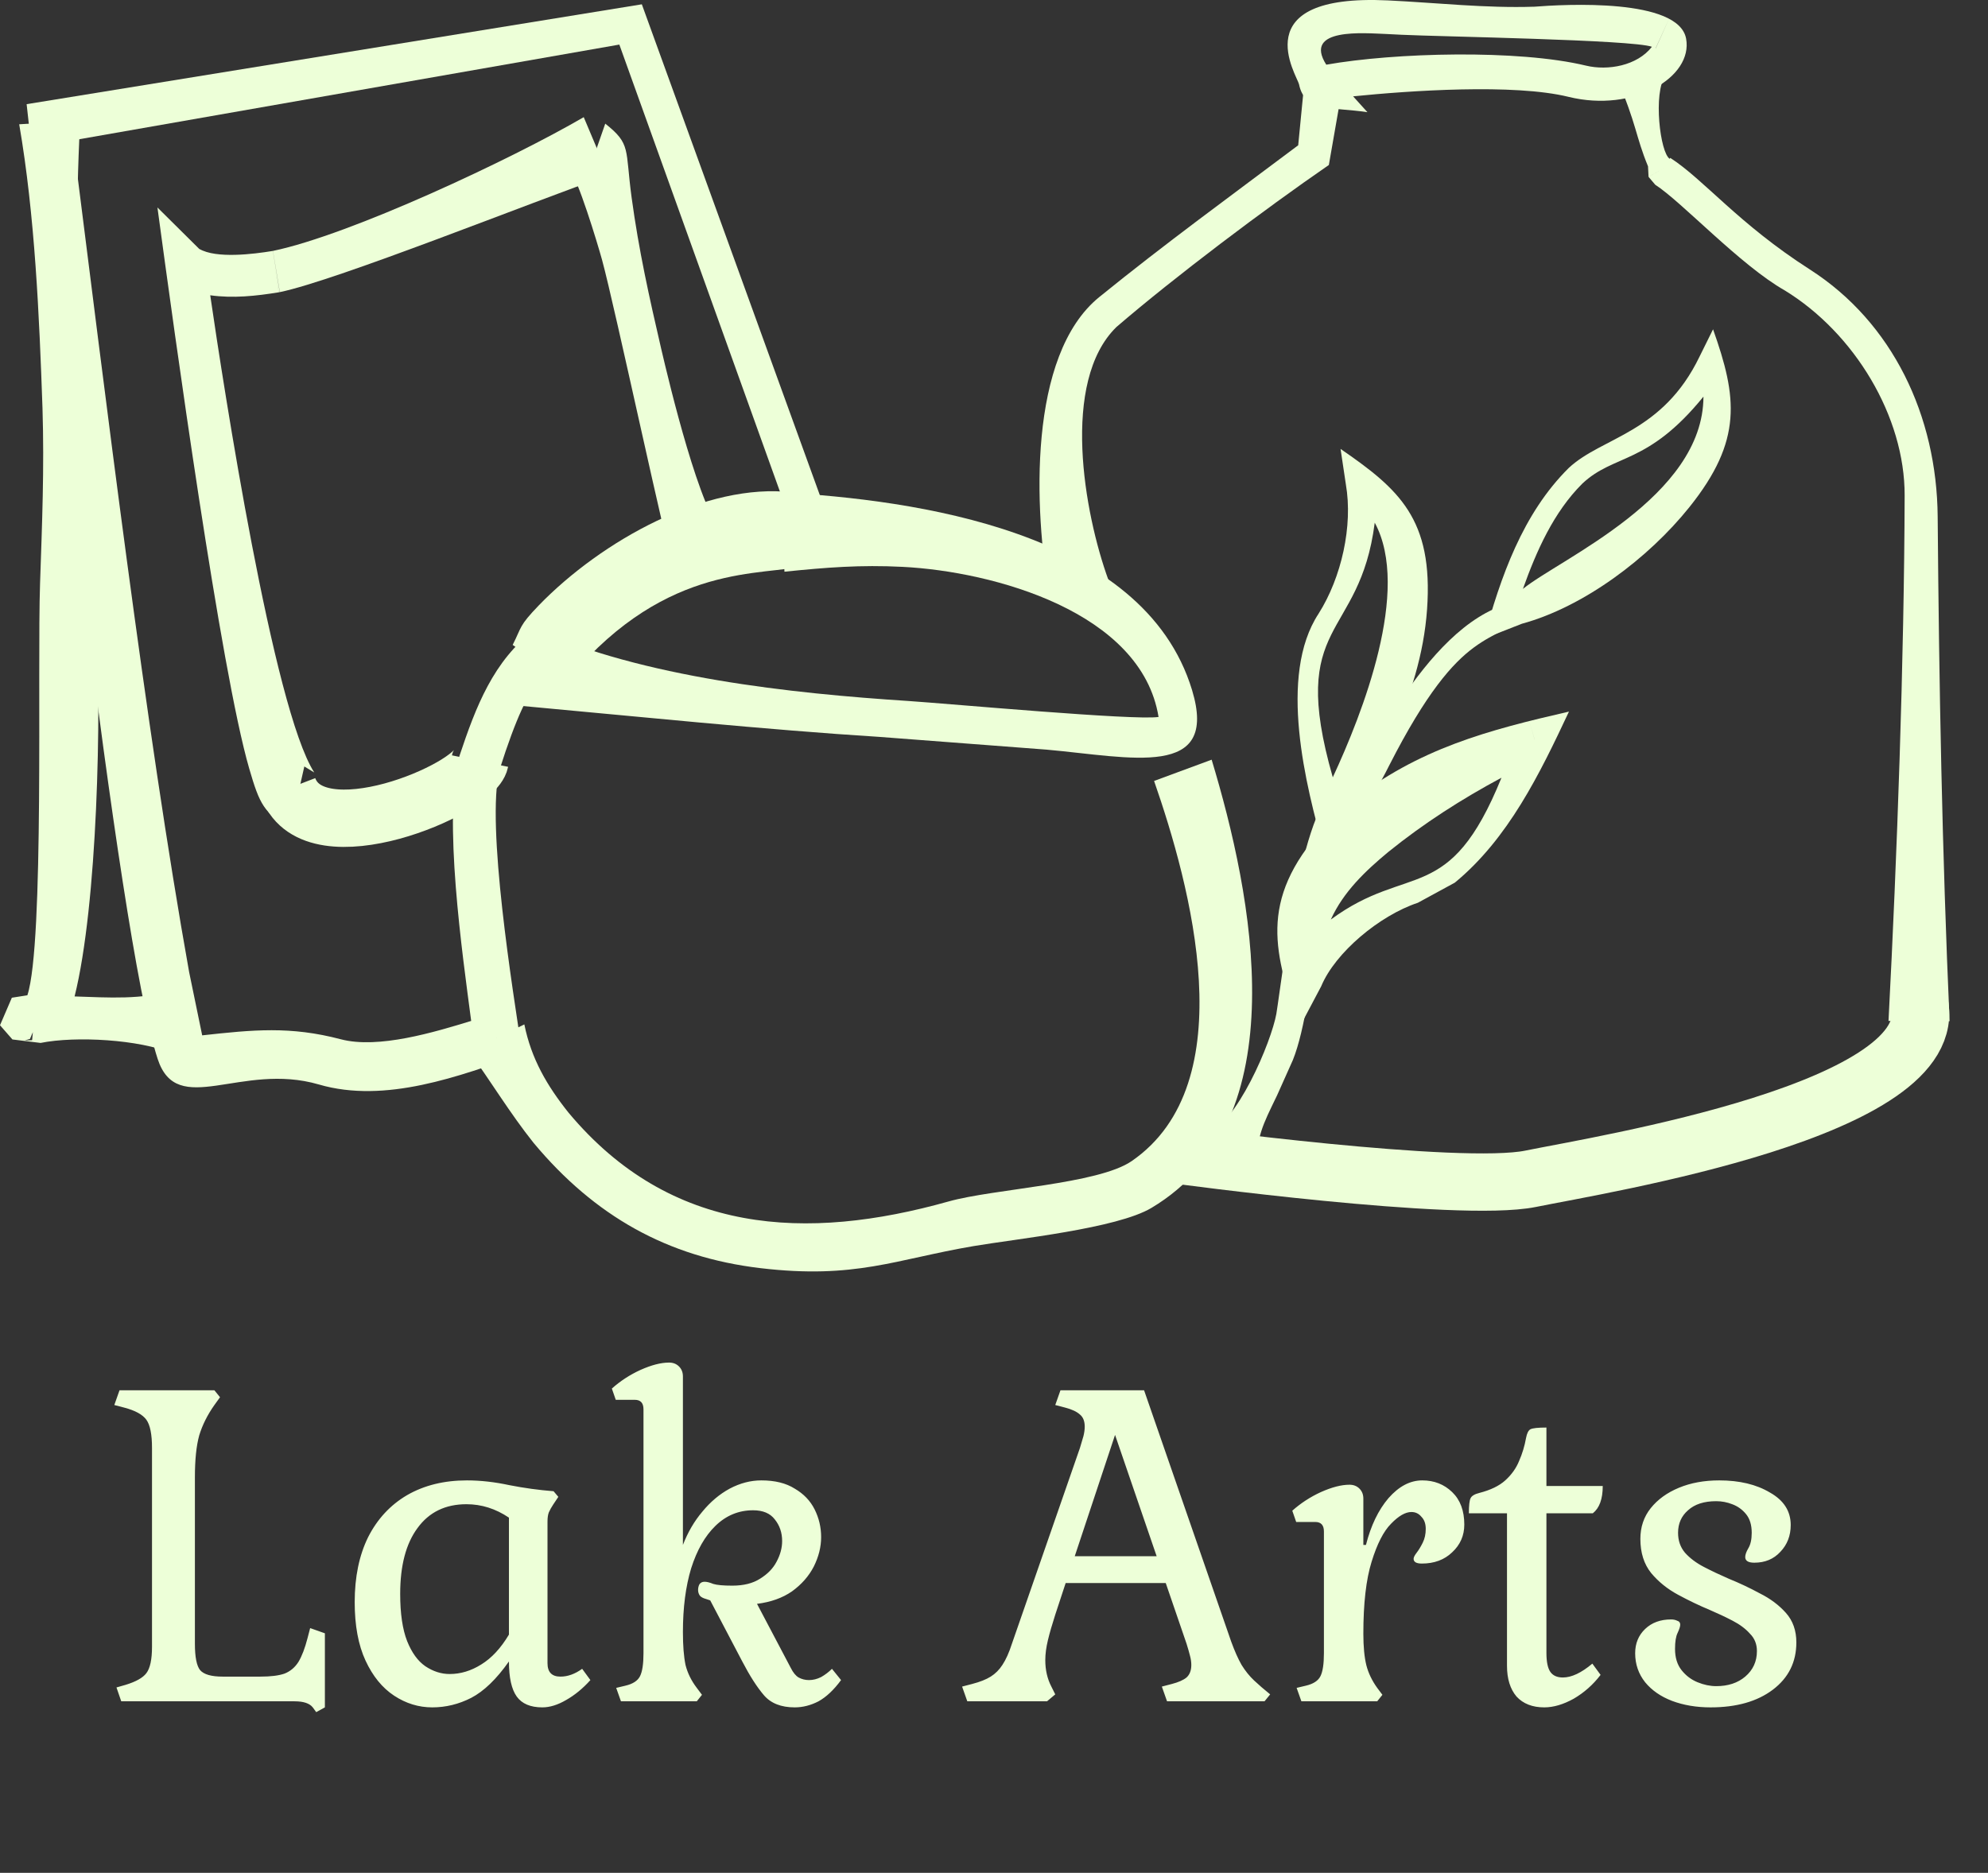
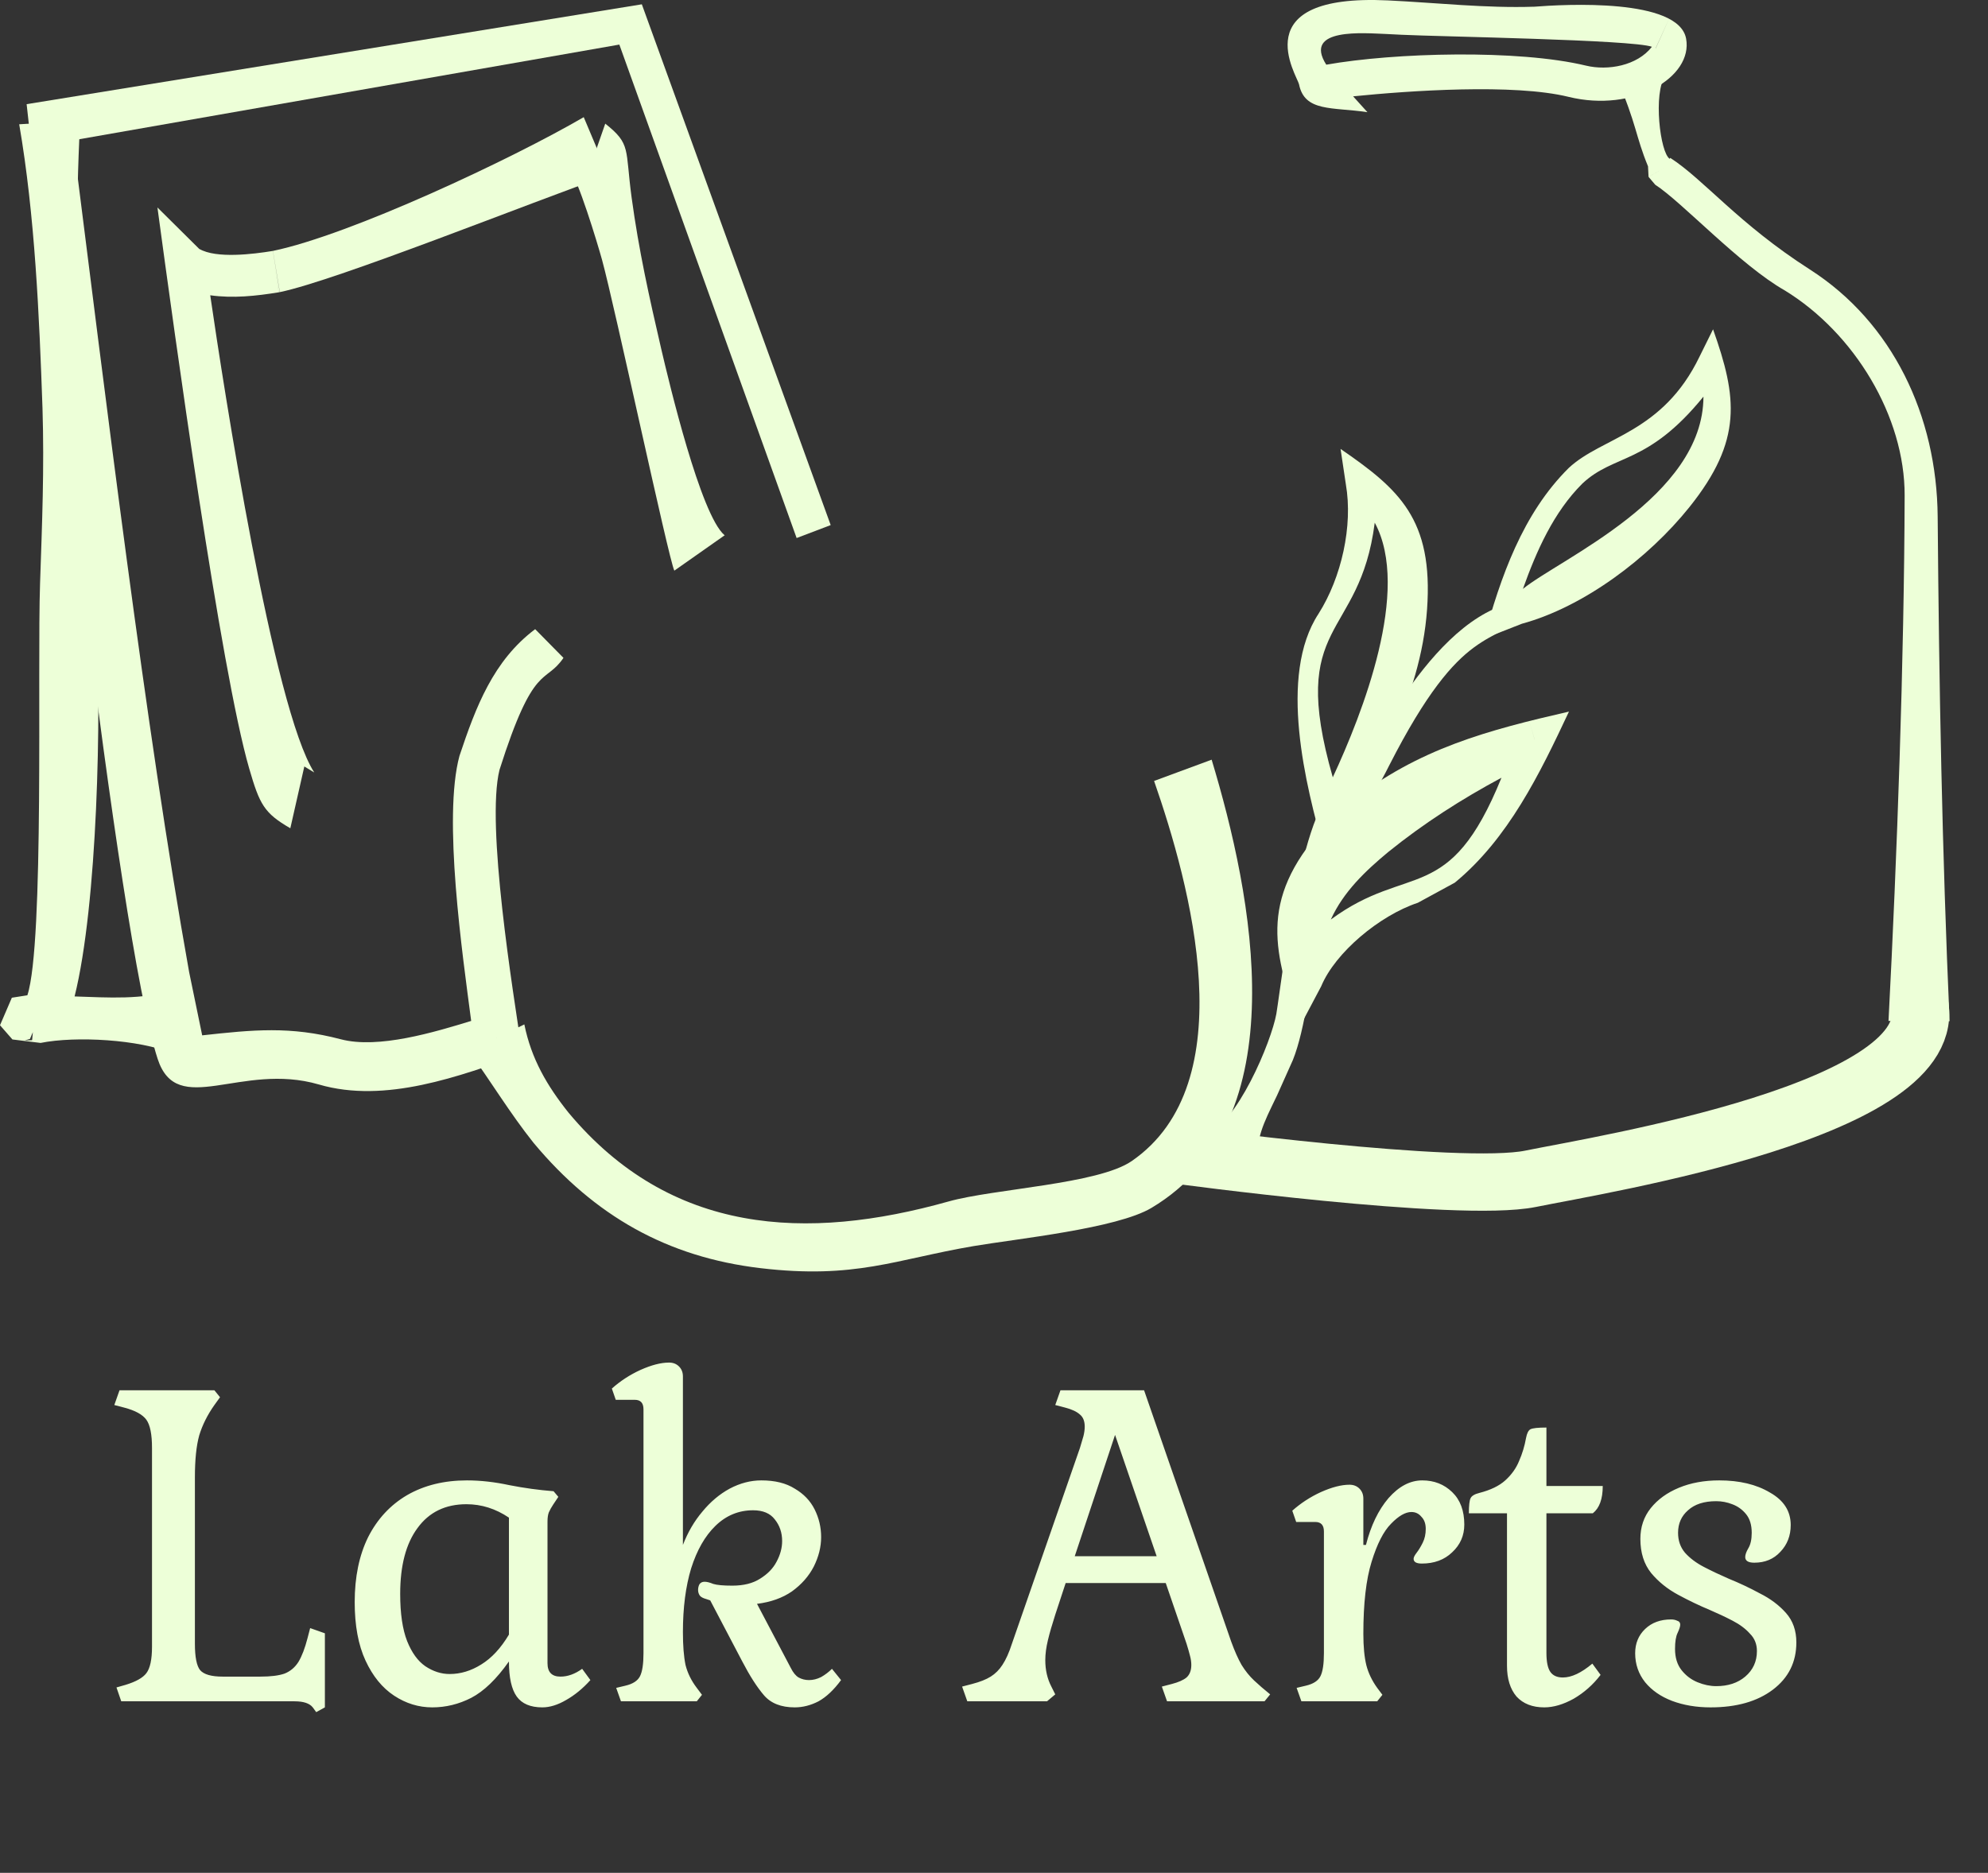
<svg xmlns="http://www.w3.org/2000/svg" width="156" height="147" viewBox="0 0 156 147" fill="none">
  <rect x="0" y="0" width="156" height="147" fill="#333333" stroke="none" />
  <path d="M24.814 134.388L24.542 134.014C24.292 133.697 23.816 133.538 23.114 133.538H9.514L9.14 132.45L9.854 132.246C10.67 131.997 11.214 131.691 11.486 131.328C11.78 130.943 11.928 130.251 11.928 129.254V113.648C11.928 112.583 11.78 111.846 11.486 111.438C11.191 111.03 10.613 110.713 9.752 110.486L8.97 110.282L9.378 109.126H16.824L17.266 109.67L16.824 110.282C16.28 111.053 15.883 111.846 15.634 112.662C15.407 113.478 15.294 114.577 15.294 115.96V129.016C15.294 130.059 15.43 130.75 15.702 131.09C15.996 131.43 16.586 131.6 17.47 131.6H20.428C21.244 131.6 21.878 131.521 22.332 131.362C22.785 131.181 23.148 130.875 23.42 130.444C23.692 129.991 23.93 129.367 24.134 128.574L24.338 127.792L25.494 128.2V134.014L24.814 134.388ZM33.919 134.014C32.854 134.014 31.856 133.708 30.927 133.096C29.998 132.484 29.25 131.566 28.683 130.342C28.116 129.118 27.833 127.588 27.833 125.752C27.833 123.78 28.184 122.08 28.887 120.652C29.612 119.224 30.632 118.125 31.947 117.354C33.284 116.583 34.848 116.198 36.639 116.198C37.704 116.198 38.815 116.323 39.971 116.572C41.127 116.799 42.283 116.957 43.439 117.048L43.813 117.49L43.405 118.102C43.269 118.306 43.156 118.51 43.065 118.714C42.997 118.895 42.963 119.133 42.963 119.428V130.546C42.963 131.249 43.303 131.6 43.983 131.6C44.55 131.6 45.116 131.396 45.683 130.988L46.329 131.872C45.74 132.529 45.105 133.051 44.425 133.436C43.768 133.821 43.144 134.014 42.555 134.014C41.626 134.014 40.957 133.731 40.549 133.164C40.141 132.597 39.937 131.679 39.937 130.41C38.962 131.793 37.976 132.745 36.979 133.266C36.004 133.765 34.984 134.014 33.919 134.014ZM35.279 131.396C36.14 131.396 36.968 131.147 37.761 130.648C38.577 130.149 39.302 129.367 39.937 128.302V119.122C38.894 118.419 37.784 118.068 36.605 118.068C34.95 118.068 33.67 118.691 32.763 119.938C31.856 121.162 31.403 122.885 31.403 125.106C31.403 126.647 31.584 127.883 31.947 128.812C32.31 129.719 32.786 130.376 33.375 130.784C33.987 131.192 34.622 131.396 35.279 131.396ZM62.361 134.014C61.295 134.014 60.491 133.697 59.947 133.062C59.403 132.427 58.836 131.543 58.247 130.41L55.731 125.616L55.425 125.514C55.175 125.446 55.005 125.355 54.915 125.242C54.824 125.106 54.779 124.959 54.779 124.8C54.779 124.641 54.813 124.494 54.881 124.358C54.971 124.222 55.107 124.154 55.289 124.154C55.47 124.154 55.697 124.211 55.969 124.324C56.263 124.415 56.762 124.46 57.465 124.46C58.349 124.46 59.074 124.279 59.641 123.916C60.23 123.553 60.661 123.111 60.933 122.59C61.227 122.046 61.375 121.502 61.375 120.958C61.375 120.301 61.182 119.734 60.797 119.258C60.434 118.782 59.867 118.544 59.097 118.544C57.963 118.544 56.977 118.952 56.139 119.768C55.323 120.561 54.688 121.672 54.235 123.1C53.804 124.528 53.589 126.194 53.589 128.098C53.589 129.163 53.657 130.025 53.793 130.682C53.951 131.317 54.246 131.917 54.677 132.484L55.085 133.028L54.677 133.538H48.727L48.353 132.484L49.067 132.314C49.656 132.178 50.041 131.929 50.223 131.566C50.404 131.203 50.495 130.603 50.495 129.764V110.622C50.495 110.123 50.268 109.874 49.815 109.874H48.319L48.013 108.99C48.67 108.401 49.418 107.913 50.257 107.528C51.118 107.143 51.866 106.95 52.501 106.95C52.818 106.95 53.079 107.052 53.283 107.256C53.487 107.46 53.589 107.721 53.589 108.038V121.264C53.974 120.267 54.484 119.394 55.119 118.646C55.753 117.875 56.467 117.275 57.261 116.844C58.077 116.413 58.904 116.198 59.743 116.198C60.808 116.198 61.681 116.413 62.361 116.844C63.063 117.252 63.585 117.796 63.925 118.476C64.265 119.156 64.435 119.881 64.435 120.652C64.435 121.423 64.242 122.193 63.857 122.964C63.471 123.712 62.905 124.358 62.157 124.902C61.409 125.423 60.491 125.752 59.403 125.888L62.055 130.92C62.236 131.283 62.44 131.532 62.667 131.668C62.916 131.804 63.188 131.872 63.483 131.872C63.8 131.872 64.117 131.793 64.435 131.634C64.752 131.453 65.035 131.237 65.285 130.988L65.999 131.872C65.432 132.643 64.843 133.198 64.231 133.538C63.619 133.855 62.995 134.014 62.361 134.014ZM75.905 133.538L75.497 132.382L76.279 132.178C76.891 132.019 77.379 131.827 77.741 131.6C78.104 131.373 78.41 131.067 78.659 130.682C78.931 130.274 79.181 129.719 79.407 129.016L84.745 113.648C84.859 113.285 84.949 112.979 85.017 112.73C85.085 112.458 85.119 112.209 85.119 111.982C85.119 111.551 84.995 111.234 84.745 111.03C84.496 110.803 84.111 110.622 83.589 110.486L82.807 110.282L83.215 109.126H89.777L96.611 128.846C96.883 129.594 97.155 130.206 97.427 130.682C97.722 131.158 98.051 131.566 98.413 131.906C98.776 132.246 99.195 132.609 99.671 132.994L99.229 133.538H91.579L91.171 132.382L91.953 132.178C92.475 132.042 92.86 131.872 93.109 131.668C93.359 131.441 93.483 131.113 93.483 130.682C93.483 130.455 93.449 130.217 93.381 129.968C93.313 129.696 93.223 129.379 93.109 129.016L91.477 124.256H83.623L82.807 126.738C82.558 127.509 82.365 128.177 82.229 128.744C82.093 129.311 82.025 129.832 82.025 130.308C82.025 131.079 82.184 131.77 82.501 132.382L82.807 132.994L82.161 133.538H75.905ZM84.337 122.148H90.763L87.499 112.628L84.337 122.148ZM102.121 133.538L101.747 132.484L102.461 132.314C103.051 132.178 103.436 131.929 103.617 131.566C103.799 131.203 103.889 130.603 103.889 129.764V120.21C103.889 119.711 103.663 119.462 103.209 119.462H101.713L101.407 118.578C102.065 117.989 102.813 117.501 103.651 117.116C104.513 116.731 105.261 116.538 105.895 116.538C106.213 116.538 106.473 116.64 106.677 116.844C106.881 117.048 106.983 117.309 106.983 117.626V121.264H107.187C107.573 119.745 108.162 118.521 108.955 117.592C109.771 116.663 110.655 116.198 111.607 116.198C112.537 116.198 113.319 116.504 113.953 117.116C114.588 117.728 114.905 118.578 114.905 119.666C114.905 120.527 114.588 121.253 113.953 121.842C113.341 122.431 112.548 122.726 111.573 122.726C111.143 122.726 110.927 122.601 110.927 122.352C110.927 122.239 111.007 122.08 111.165 121.876C111.324 121.672 111.483 121.411 111.641 121.094C111.8 120.777 111.879 120.414 111.879 120.006C111.879 119.598 111.766 119.281 111.539 119.054C111.335 118.805 111.075 118.68 110.757 118.68C110.281 118.68 109.749 118.986 109.159 119.598C108.57 120.187 108.06 121.185 107.629 122.59C107.199 123.973 106.983 125.854 106.983 128.234C106.983 129.254 107.063 130.081 107.221 130.716C107.38 131.328 107.663 131.917 108.071 132.484L108.479 133.028L108.071 133.538H102.121ZM121.179 134.014C120.25 134.014 119.524 133.731 119.003 133.164C118.504 132.575 118.255 131.77 118.255 130.75V118.782H115.263C115.263 118.17 115.308 117.773 115.399 117.592C115.49 117.411 115.716 117.275 116.079 117.184C116.963 116.957 117.643 116.629 118.119 116.198C118.618 115.745 118.98 115.235 119.207 114.668C119.456 114.101 119.638 113.501 119.751 112.866C119.819 112.503 119.932 112.277 120.091 112.186C120.272 112.095 120.692 112.05 121.349 112.05V116.64H125.769C125.769 117.66 125.508 118.374 124.987 118.782H121.349V129.73C121.349 130.433 121.451 130.931 121.655 131.226C121.859 131.521 122.188 131.668 122.641 131.668C123.321 131.668 124.092 131.305 124.953 130.58L125.599 131.464C125.01 132.235 124.307 132.858 123.491 133.334C122.675 133.787 121.904 134.014 121.179 134.014ZM134.229 134.014C133.118 134.014 132.11 133.844 131.203 133.504C130.319 133.164 129.616 132.677 129.095 132.042C128.574 131.385 128.313 130.625 128.313 129.764C128.313 128.993 128.574 128.359 129.095 127.86C129.616 127.361 130.296 127.112 131.135 127.112C131.316 127.112 131.475 127.146 131.611 127.214C131.77 127.259 131.849 127.361 131.849 127.52C131.849 127.656 131.781 127.871 131.645 128.166C131.509 128.438 131.441 128.857 131.441 129.424C131.441 130.104 131.611 130.659 131.951 131.09C132.291 131.521 132.71 131.838 133.209 132.042C133.708 132.246 134.195 132.348 134.671 132.348C135.6 132.348 136.36 132.099 136.949 131.6C137.561 131.079 137.867 130.41 137.867 129.594C137.867 129.05 137.686 128.597 137.323 128.234C136.983 127.849 136.53 127.509 135.963 127.214C135.396 126.919 134.796 126.636 134.161 126.364C133.345 126.024 132.518 125.627 131.679 125.174C130.84 124.721 130.138 124.154 129.571 123.474C129.004 122.771 128.721 121.876 128.721 120.788C128.721 119.859 128.993 119.054 129.537 118.374C130.081 117.694 130.818 117.161 131.747 116.776C132.676 116.391 133.73 116.198 134.909 116.198C136.496 116.198 137.822 116.515 138.887 117.15C139.975 117.762 140.519 118.612 140.519 119.7C140.519 120.539 140.247 121.241 139.703 121.808C139.182 122.375 138.502 122.658 137.663 122.658C137.187 122.658 136.949 122.511 136.949 122.216C136.949 122.035 137.028 121.808 137.187 121.536C137.368 121.241 137.459 120.833 137.459 120.312C137.459 119.7 137.312 119.213 137.017 118.85C136.722 118.487 136.36 118.227 135.929 118.068C135.521 117.909 135.102 117.83 134.671 117.83C133.719 117.83 132.982 118.068 132.461 118.544C131.94 118.997 131.679 119.587 131.679 120.312C131.679 120.924 131.86 121.445 132.223 121.876C132.608 122.307 133.107 122.681 133.719 122.998C134.331 123.315 134.977 123.621 135.657 123.916C136.496 124.256 137.312 124.641 138.105 125.072C138.921 125.48 139.601 125.99 140.145 126.602C140.689 127.214 140.961 127.985 140.961 128.914C140.961 130.455 140.349 131.691 139.125 132.62C137.901 133.549 136.269 134.014 134.229 134.014Z" fill="#EDFFD8" />
  <path d="M48.6 3.499L5.73 11.014C8.243 30.798 11.428 57.23 14.842 76.302L15.866 81.266C19.857 80.828 22.778 80.529 26.746 81.574C29.697 82.351 34.103 81.011 36.974 80.134C36.288 74.886 34.737 64.175 36.057 59.322H36.058C37.34 55.478 38.71 51.851 41.995 49.384L44.216 51.638C42.764 53.763 41.903 51.895 39.196 60.427H39.196C38.128 64.741 40.237 77.711 40.994 82.726C36.053 84.483 30.235 86.646 25.023 85.123C18.904 83.335 13.905 87.816 12.371 83.114C9.173 73.312 3.627 22.009 2.09 8.176L50.365 0.338L65.177 41.192L65.168 41.195L65.185 41.215L62.512 42.231L48.6 3.499ZM38.968 81.46L39.559 83.236L38.973 81.459L38.968 81.46Z" fill="#EDFFD8" />
  <path d="M3.335 32.053C3.082 24.79 2.741 16.907 1.507 9.755L6.292 9.464C5.532 23.928 6.768 34.602 7.552 48.53C7.976 56.059 7.65 71.013 5.853 78.212C8.542 78.298 11.113 78.491 13.712 77.704L13.53 82.683C10.938 81.587 5.929 81.306 3.184 81.861L0.975 81.588L0 80.473L0.93 78.312L2.148 78.121C3.485 74.066 2.92 52.353 3.143 45.806C3.303 41.107 3.481 36.774 3.335 32.053ZM2.52 81.644L2.579 81.012L2.353 81.544L1.935 81.671L2.52 81.644ZM2.108 78.243L2.109 78.24L2.099 78.24L2.108 78.243Z" fill="#EDFFD8" />
-   <path d="M68.974 57.837C60.242 57.292 49.572 56.199 40.615 55.378L40.446 55.36L41.877 49.314C50.438 53.191 62.092 54.425 71.287 55.022H71.287C74.52 55.237 89.026 56.566 90.913 56.275C89.573 48.024 77.943 44.852 70.823 44.493C67.498 44.325 64.844 44.539 61.556 44.874L61.347 38.65C71.63 39.237 89.735 41.613 93.542 54.165C95.67 61.184 88.768 59.433 82.117 58.839L68.974 57.837Z" fill="#EDFFD8" />
  <path d="M44.611 87.332H44.611C52.621 96.929 63.284 97.437 74.437 94.304C77.987 93.306 86.159 92.955 88.802 91.137C97.687 85.028 93.394 69.439 90.562 61.298L95.079 59.629C98.271 70.199 101.912 87.921 90.35 94.813C87.632 96.433 79.784 97.233 76.397 97.808C70.269 98.849 67.124 100.42 59.67 99.538C52.37 98.674 46.66 95.445 41.878 89.714H41.877C40.017 87.38 38.548 84.926 36.8 82.511L41.146 80.407C41.69 83.113 42.933 85.23 44.611 87.332Z" fill="#EDFFD8" />
  <path d="M21.959 22.928L21.417 19.694C27.509 18.429 40.142 12.493 45.806 9.196L47.731 13.76C41.758 15.846 26.442 22.002 21.959 22.928ZM16.497 23.177C17.548 30.393 21.439 55.629 24.66 60.633L23.881 60.161L22.782 65.011C20.723 63.821 20.375 63.144 19.558 60.332C17.314 52.613 13.684 26.116 12.354 16.285L15.743 19.646L15.639 19.536C16.97 20.32 19.919 19.939 21.354 19.705L21.413 19.695L21.949 22.93L21.876 22.943L21.362 19.752L21.875 22.943L21.614 21.324L21.873 22.944C20.094 23.234 18.294 23.429 16.497 23.177Z" fill="#EDFFD8" />
-   <path d="M22.636 61.885C24.714 67.284 37.215 61.955 37.668 59.739" stroke="#EDFFD8" stroke-width="4.5" stroke-miterlimit="22.926" />
-   <path d="M51.885 27.379C52.507 30.041 54.975 40.41 56.851 42.005L56.886 42L52.915 44.791C52.454 43.831 48.225 23.956 47.238 20.378C46.896 19.14 45.332 13.947 44.63 13.19C44.639 13.578 45.573 14.162 45.865 14.391L47.495 9.705C49.536 11.324 49.044 11.674 49.563 15.5C50.128 19.663 50.944 23.315 51.885 27.379Z" fill="#EDFFD8" />
-   <path d="M87.609 25.666C83.223 29.951 85.071 40.283 86.978 45.519L82.346 46.791C81.152 40.104 80.617 27.895 86.265 23.312C91.408 19.139 96.601 15.358 101.871 11.403L102.33 6.697L105.29 7.136L104.276 12.95C99.21 16.441 92.225 21.697 87.609 25.666Z" fill="#EDFFD8" />
+   <path d="M51.885 27.379C52.507 30.041 54.975 40.41 56.851 42.005L56.886 42L52.915 44.791C52.454 43.831 48.225 23.956 47.238 20.378C46.896 19.14 45.332 13.947 44.63 13.19C44.639 13.578 45.573 14.162 45.865 14.391L47.495 9.705C49.536 11.324 49.044 11.674 49.563 15.5C50.128 19.663 50.944 23.315 51.885 27.379" fill="#EDFFD8" />
  <path d="M130.101 12.692L129.321 13.055C128.342 10.686 128.424 9.726 126.891 6.192L126.869 6.136L130.682 5.93C129.711 7.296 130.269 12.006 131.026 12.465L131.067 12.392C133.702 14.089 136.417 17.562 142.019 21.15C148.524 25.316 151.988 32.648 152.051 40.556C152.157 53.77 152.401 66.951 152.986 80.153L148.193 80.132C148.868 67.147 149.419 51.906 149.459 38.893C149.478 32.692 145.523 26.147 140.051 22.795V22.795C136.564 20.818 131.961 15.832 129.887 14.5L129.366 13.885L130.654 13.131L129.364 13.883L129.321 13.055L130.101 12.692Z" fill="#EDFFD8" />
  <path d="M92.265 90.646C92.265 90.646 114.492 93.669 120.11 92.524C125.729 91.38 152.674 87.078 150.596 78.649" stroke="#EDFFD8" stroke-width="4.5" stroke-miterlimit="22.926" />
  <path d="M108.777 2.668C107.122 2.613 102.205 2.135 104.073 5.077C109.419 4.128 119.123 3.866 124.458 5.152C126.162 5.563 128.47 5.165 129.627 3.672C128.09 3.114 112.905 2.874 109.991 2.729L108.777 2.668ZM106.18 7.562L107.303 8.805C104.524 8.393 102.375 8.801 101.936 6.618C101.805 5.972 97.523 -0.511 108.908 0.032C112.711 0.214 116.576 0.653 120.385 0.526L120.335 0.531C122.822 0.332 131.719 -0.156 132.31 3.032C132.869 6.05 128.219 8.861 123.088 7.603C118.791 6.548 110.606 7.115 106.18 7.562ZM103.755 7.343L103.755 7.343L103.598 7.13L103.755 7.343ZM131.017 1.378L129.92 3.785L129.928 3.792L131.017 1.378Z" fill="#EDFFD8" />
  <path d="M100.213 85.976C99.028 88.428 98.655 89.085 98.539 91.798L94.42 89.25C97.084 88.267 99.765 81.741 100.155 79.586V79.586C100.698 76.227 102.168 62.394 105.412 61.341L105.95 61.254V63.233L105.953 61.255C106.772 61.081 111.597 49.163 118.487 47.352L119.788 47.25L120.007 47.881C117.195 50.941 114.857 48.613 109.01 60.085C108.233 61.608 107.576 63.03 105.95 63.233L106.008 63.232C103.607 65.609 103.374 78.456 101.45 83.21L100.213 85.976Z" fill="#EDFFD8" />
  <path d="M103.469 48.169C105.272 45.322 106.174 41.272 105.611 38.02L105.195 35.237C109.77 38.387 112.485 40.731 111.983 47.826C111.484 54.872 107.738 61.21 103.928 66.847C102.45 61.65 100.278 53.034 103.469 48.169ZM107.877 41.026C106.696 50.325 101.019 48.581 104.585 61.013C106.91 56.006 110.736 46.302 107.877 41.026ZM104.365 64.082C104.364 64.084 104.363 64.085 104.363 64.085L105.348 64.747L104.365 64.082Z" fill="#EDFFD8" />
  <path d="M133.671 31.132C129.274 36.54 126.681 35.592 124.167 37.959H124.167C121.918 40.199 120.574 43.228 119.505 46.223C122.433 43.851 133.66 39.016 133.671 31.132ZM133.375 27.968L134.425 25.847C136.315 31.178 136.773 34.555 132.568 39.806C129.365 43.806 124.29 47.633 119.423 48.959L116.435 50.13C117.751 45.293 119.48 40.323 123.094 36.738V36.737C125.732 34.269 130.457 34.035 133.375 27.968V27.968ZM117.829 48.503C117.827 48.504 117.826 48.505 117.826 48.505L118.162 49.36L117.829 48.503Z" fill="#EDFFD8" />
  <path d="M111.26 70.86C108.247 71.862 104.778 74.77 103.681 77.401L103.682 77.402L101.962 80.653C100.072 74.924 98.615 70.763 103.871 64.954L105.978 62.955V62.955C111.293 58.739 116.818 57.302 123.117 55.854C120.827 60.742 118.349 65.835 114.159 69.282L111.26 70.86ZM104.43 72.177C110.549 67.662 113.708 71.198 117.822 61.045C114.71 62.712 111.714 64.631 108.948 66.866V66.865C107.149 68.36 105.428 69.982 104.43 72.177ZM120.427 58.059C120.428 58.058 120.429 58.058 120.429 58.058L119.992 56.572L120.427 58.059Z" fill="#EDFFD8" />
-   <path d="M42.283 47.513C47.204 42.438 55.427 37.859 62.163 38.645L64.013 39.226L63.675 44.197C61.095 45.393 53.835 43.686 46.191 51.553L46.19 51.553C45.882 51.877 44.538 53.327 44.108 53.414L40.23 50.62C40.962 49.172 40.708 49.149 42.283 47.513Z" fill="#EDFFD8" />
</svg>